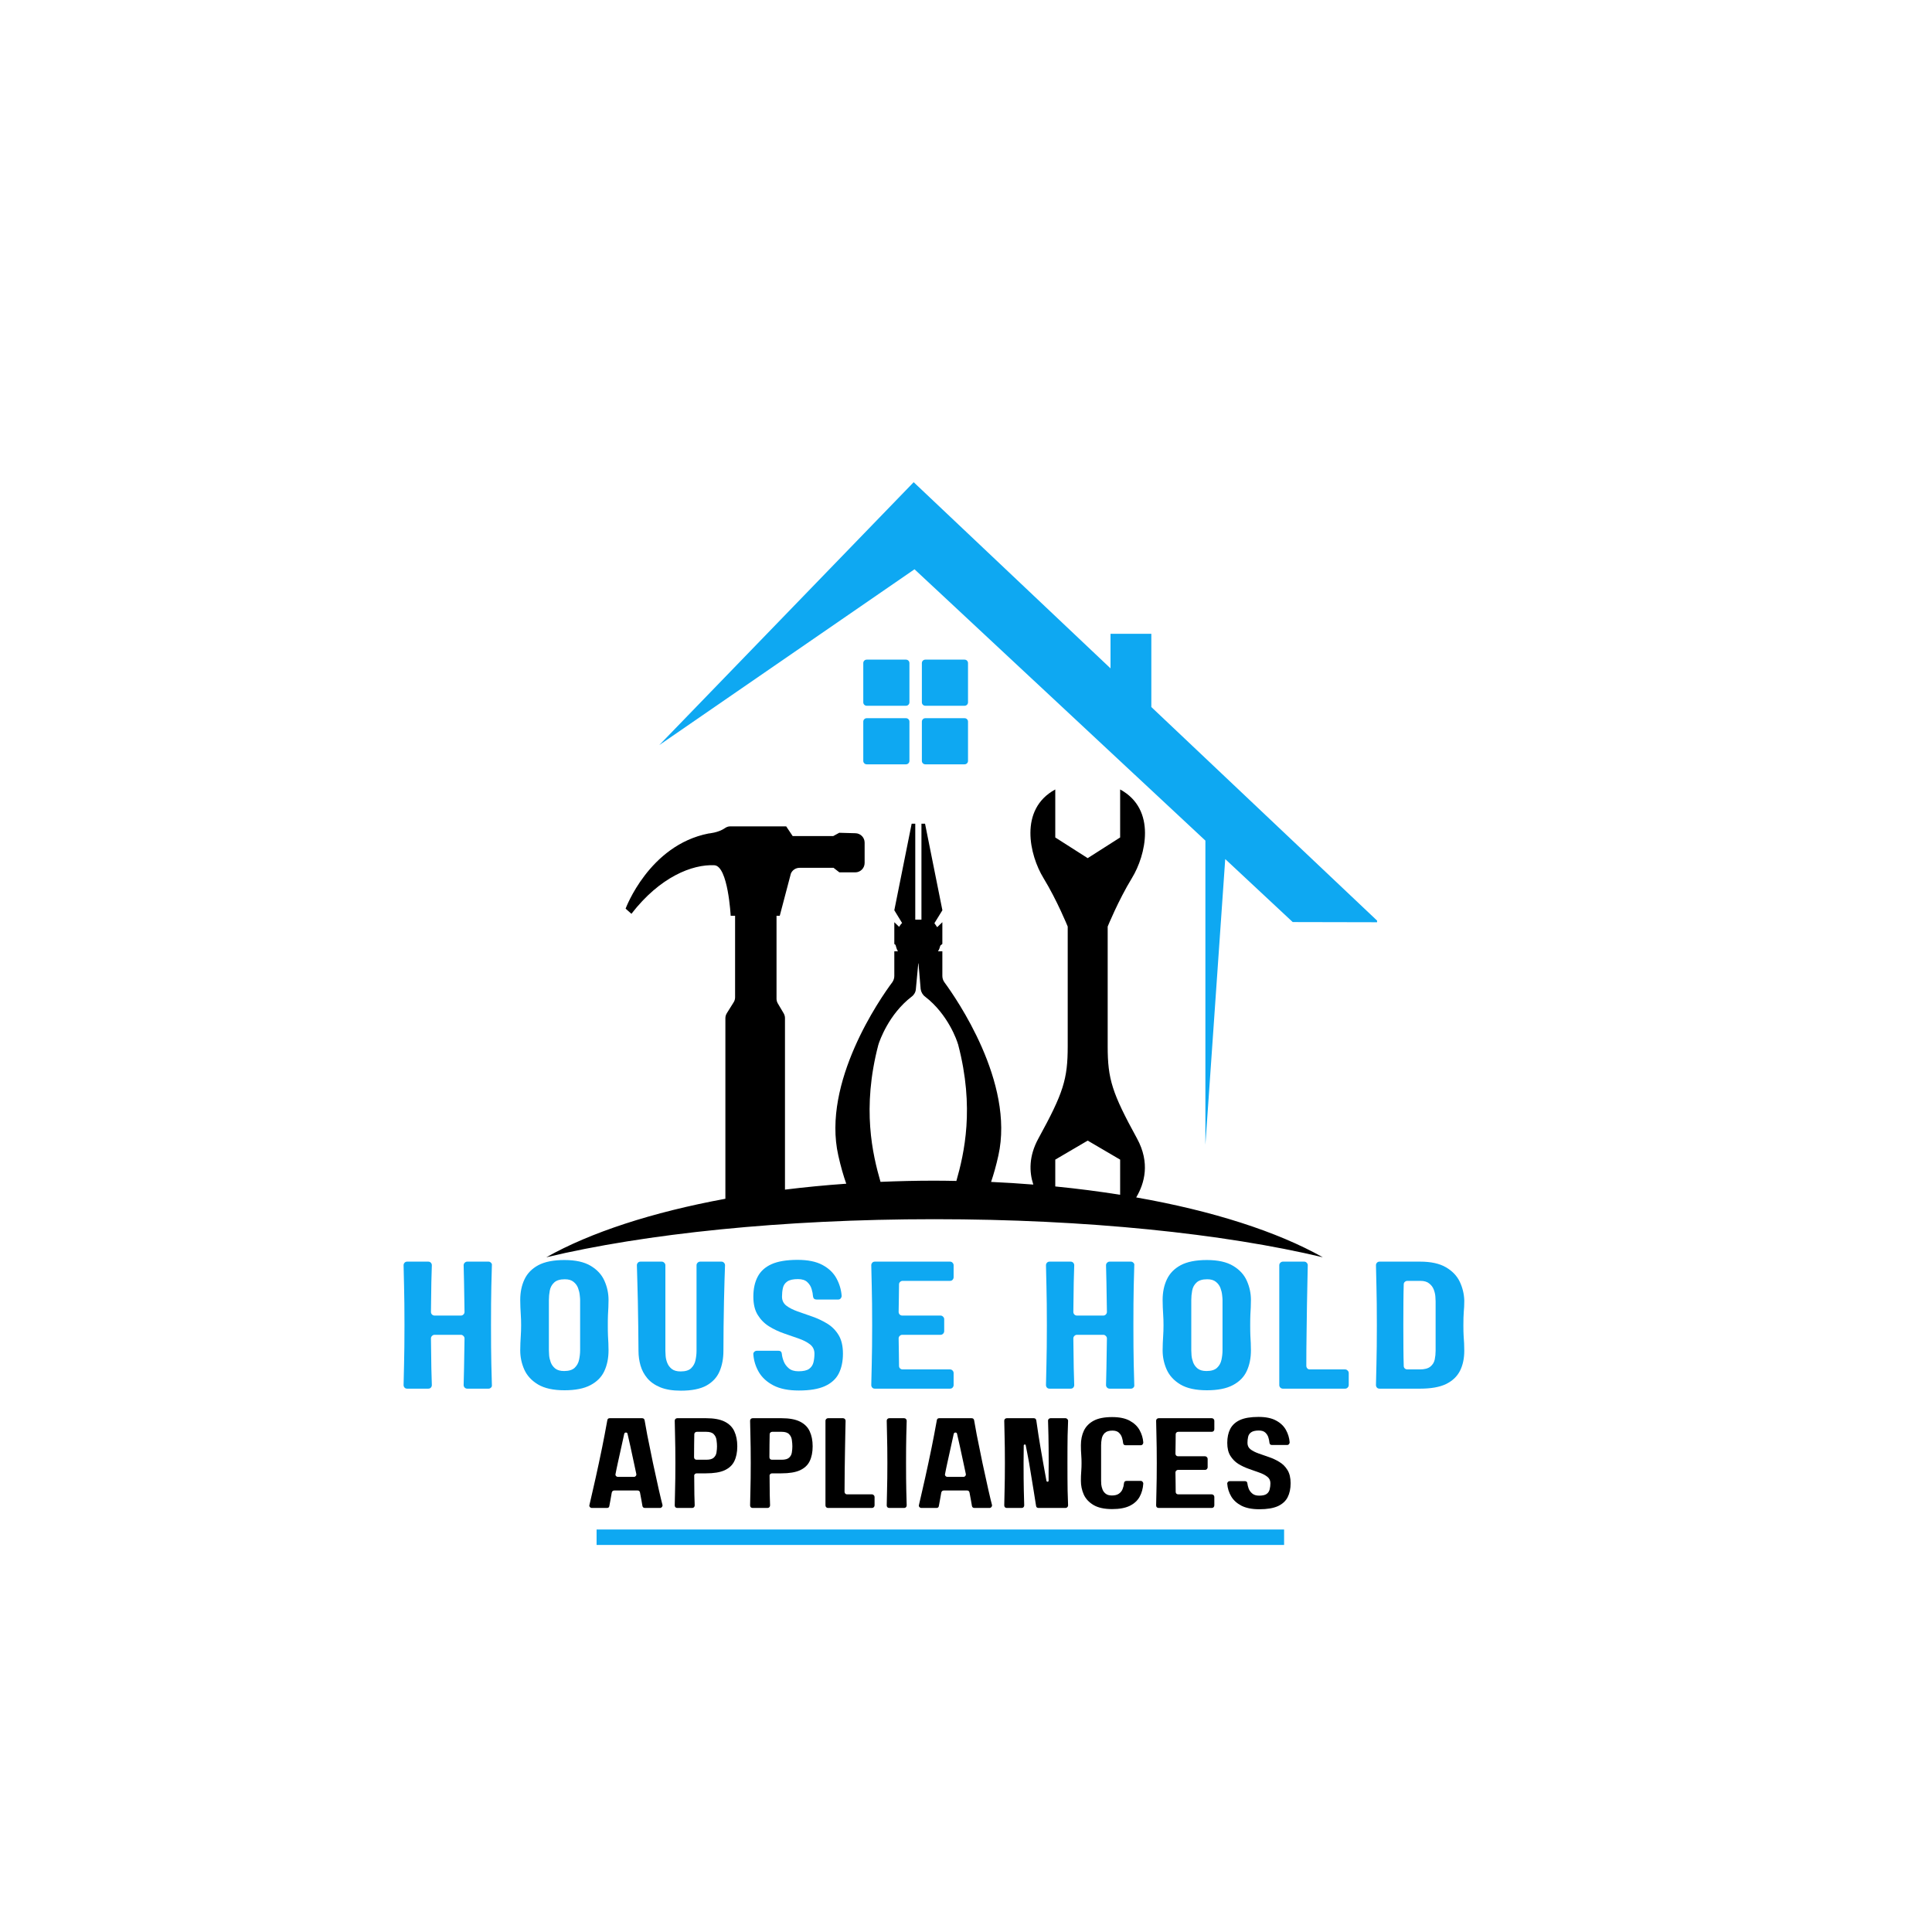
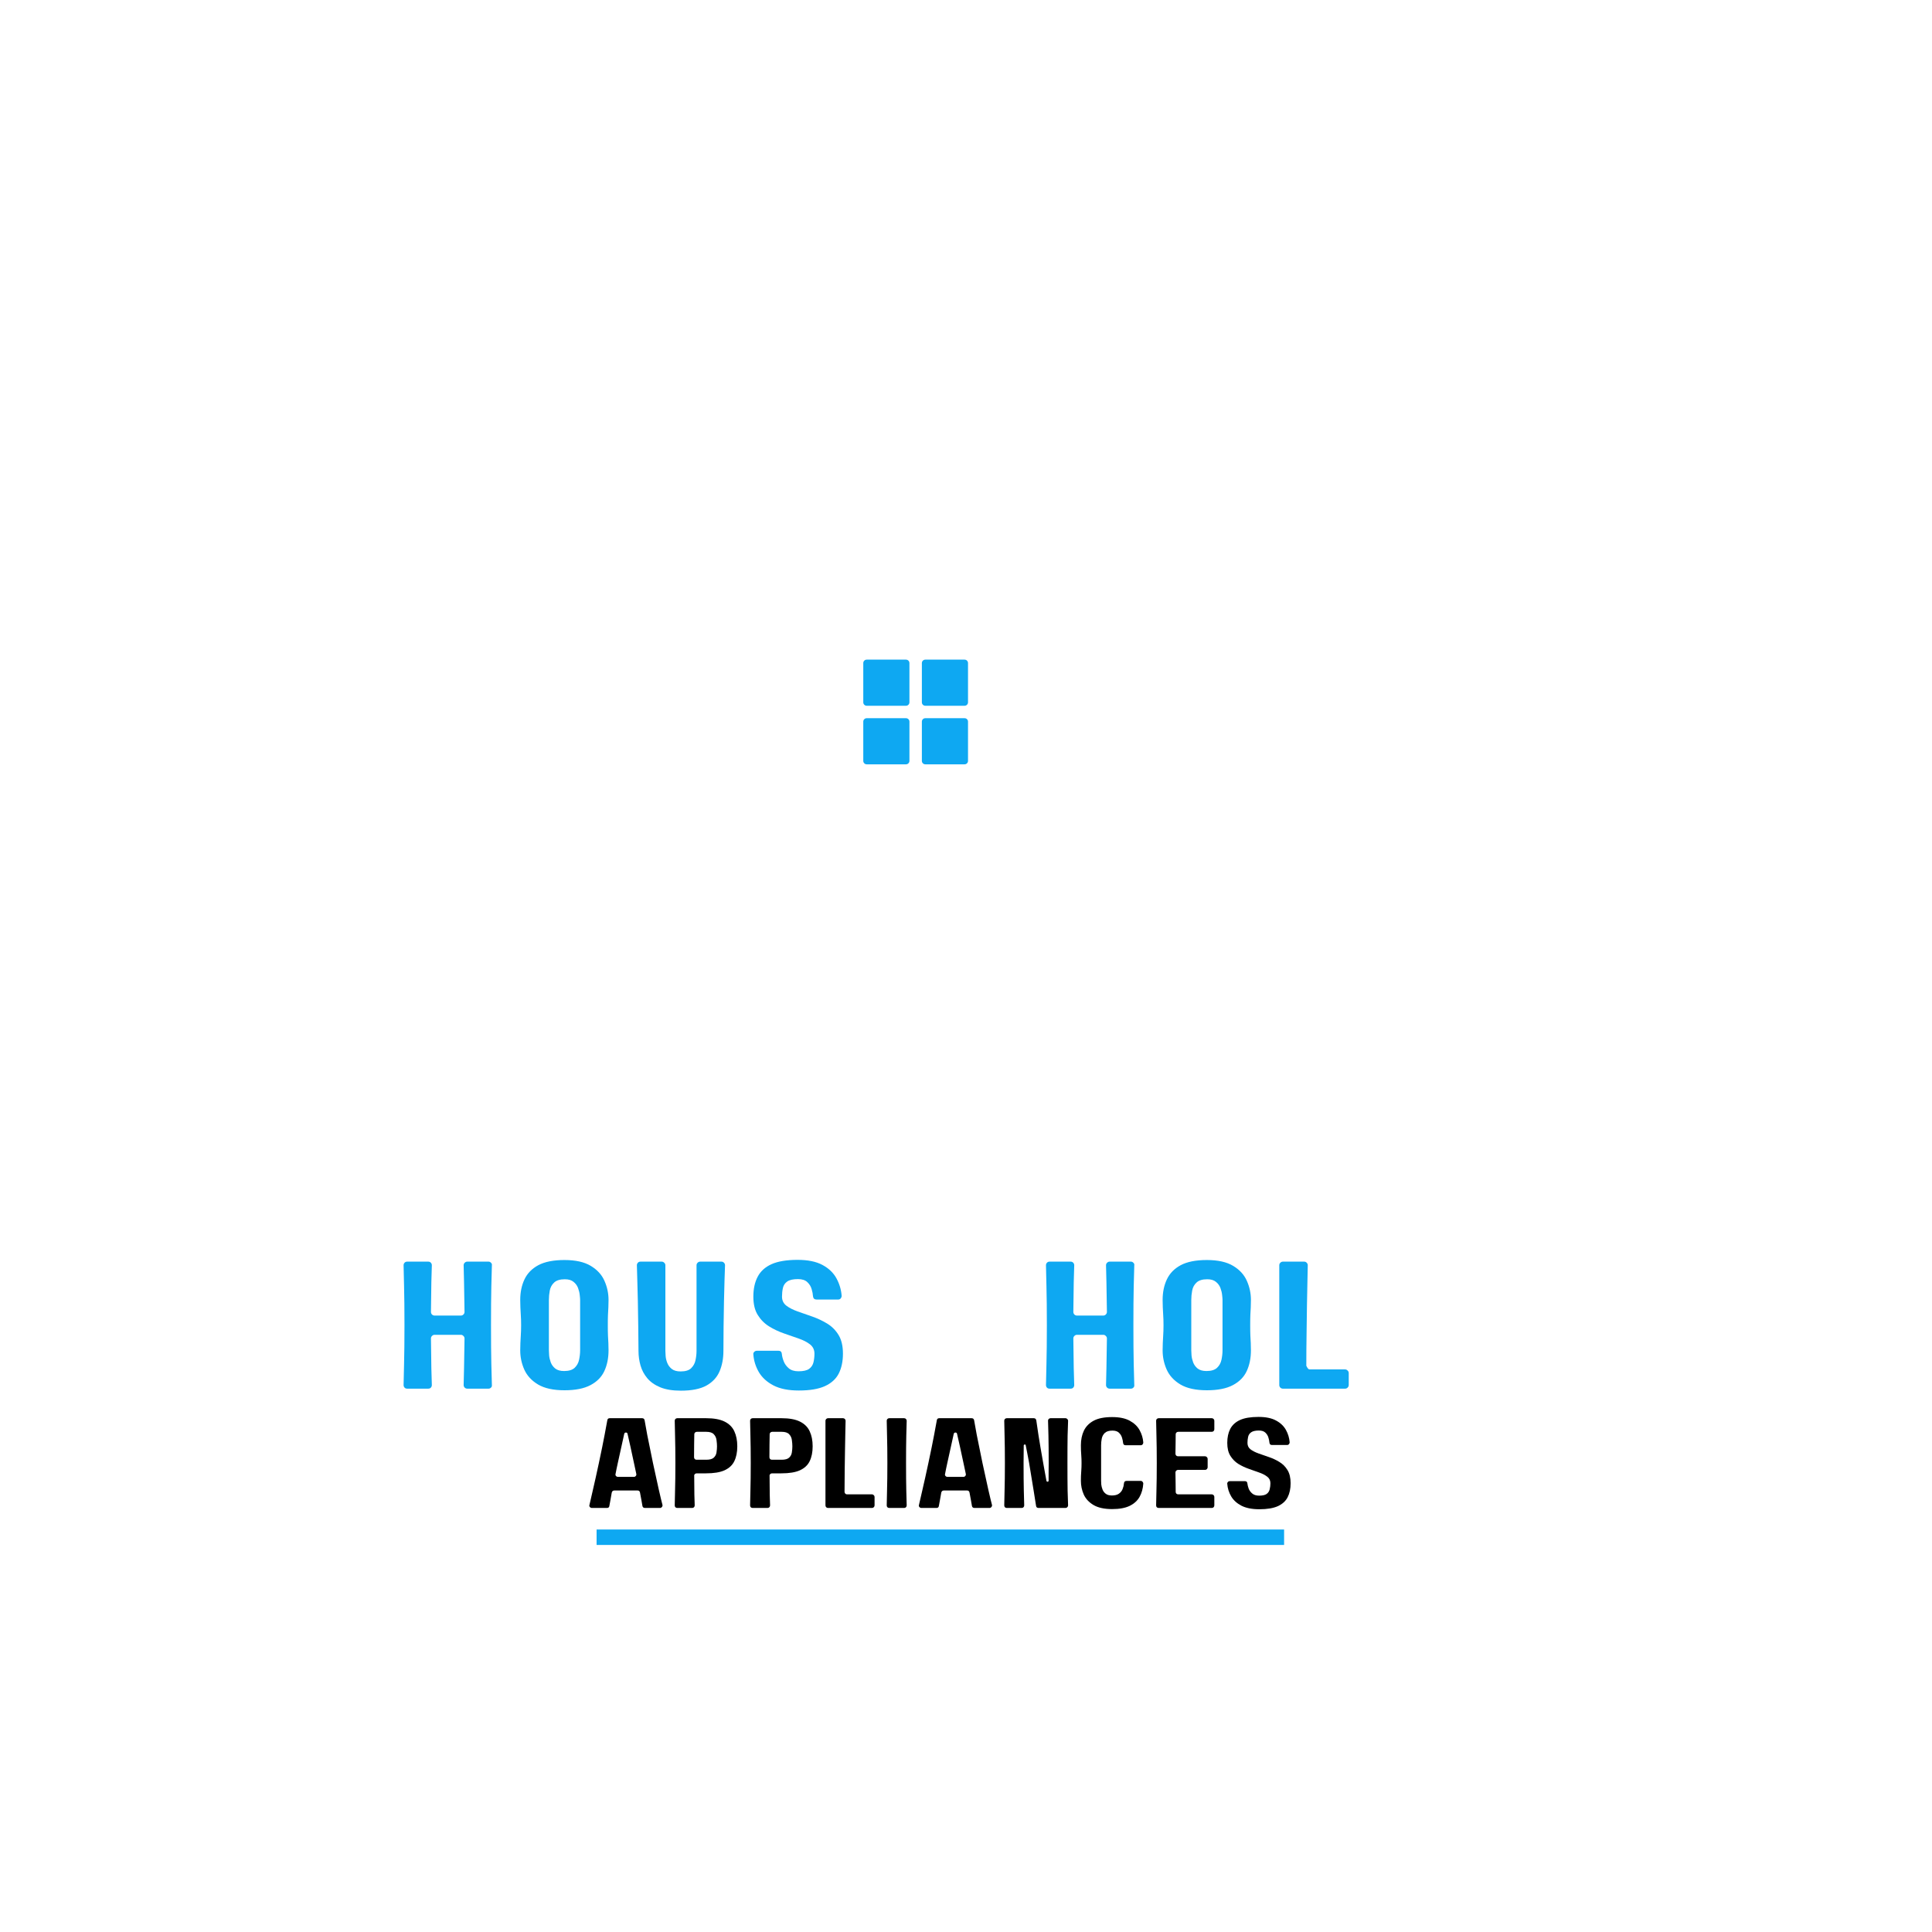
<svg xmlns="http://www.w3.org/2000/svg" width="500" viewBox="0 0 375 375" height="500" preserveAspectRatio="xMidYMid meet">
  <defs>
    <g />
    <clipPath id="06f181f2bb">
-       <path d="M 106.039 153 L 257 153 L 257 244.324 L 106.039 244.324 Z M 106.039 153 " clip-rule="nonzero" />
-     </clipPath>
+       </clipPath>
    <clipPath id="b1924fe8bc">
-       <path d="M 127 93.574 L 267.289 93.574 L 267.289 223 L 127 223 Z M 127 93.574 " clip-rule="nonzero" />
-     </clipPath>
+       </clipPath>
  </defs>
  <g fill="#0ea8f2" fill-opacity="1">
    <g transform="translate(76.57, 269.538)">
      <g>
        <path d="M 18.25 -24.656 C 18.438 -24.656 18.598 -24.582 18.734 -24.438 C 18.879 -24.301 18.938 -24.141 18.906 -23.953 C 18.883 -23.172 18.848 -21.805 18.797 -19.859 C 18.754 -17.91 18.734 -15.398 18.734 -12.328 C 18.734 -9.273 18.754 -6.766 18.797 -4.797 C 18.848 -2.836 18.883 -1.473 18.906 -0.703 C 18.938 -0.516 18.879 -0.348 18.734 -0.203 C 18.598 -0.066 18.438 0 18.25 0 L 14.125 0 C 13.938 0 13.77 -0.066 13.625 -0.203 C 13.488 -0.348 13.422 -0.516 13.422 -0.703 C 13.441 -1.359 13.469 -2.445 13.5 -3.969 C 13.539 -5.5 13.57 -7.426 13.594 -9.75 C 13.594 -9.938 13.52 -10.098 13.375 -10.234 C 13.238 -10.379 13.078 -10.453 12.891 -10.453 L 7.781 -10.453 C 7.594 -10.453 7.426 -10.379 7.281 -10.234 C 7.145 -10.098 7.078 -9.938 7.078 -9.75 C 7.098 -7.426 7.125 -5.5 7.156 -3.969 C 7.195 -2.445 7.227 -1.359 7.25 -0.703 C 7.25 -0.516 7.188 -0.348 7.062 -0.203 C 6.938 -0.066 6.766 0 6.547 0 L 2.469 0 C 2.25 0 2.078 -0.066 1.953 -0.203 C 1.828 -0.348 1.766 -0.516 1.766 -0.703 C 1.785 -1.473 1.816 -2.836 1.859 -4.797 C 1.91 -6.766 1.938 -9.273 1.938 -12.328 C 1.938 -15.398 1.91 -17.91 1.859 -19.859 C 1.816 -21.805 1.785 -23.172 1.766 -23.953 C 1.766 -24.141 1.828 -24.301 1.953 -24.438 C 2.078 -24.582 2.25 -24.656 2.469 -24.656 L 6.547 -24.656 C 6.766 -24.656 6.938 -24.582 7.062 -24.438 C 7.188 -24.301 7.25 -24.141 7.25 -23.953 C 7.227 -23.297 7.195 -22.203 7.156 -20.672 C 7.125 -19.148 7.098 -17.223 7.078 -14.891 C 7.078 -14.703 7.145 -14.535 7.281 -14.391 C 7.426 -14.254 7.594 -14.188 7.781 -14.188 L 12.891 -14.188 C 13.078 -14.188 13.238 -14.254 13.375 -14.391 C 13.52 -14.535 13.594 -14.703 13.594 -14.891 C 13.57 -17.223 13.539 -19.148 13.5 -20.672 C 13.469 -22.203 13.441 -23.297 13.422 -23.953 C 13.422 -24.141 13.488 -24.301 13.625 -24.438 C 13.77 -24.582 13.938 -24.656 14.125 -24.656 Z M 18.25 -24.656 " />
      </g>
    </g>
  </g>
  <g fill="#0ea8f2" fill-opacity="1">
    <g transform="translate(99.211, 269.538)">
      <g>
        <path d="M 18.906 -17.219 C 18.906 -16.727 18.895 -16.258 18.875 -15.812 C 18.852 -15.363 18.828 -14.867 18.797 -14.328 C 18.773 -13.797 18.766 -13.129 18.766 -12.328 C 18.766 -11.523 18.773 -10.852 18.797 -10.312 C 18.828 -9.781 18.852 -9.289 18.875 -8.844 C 18.895 -8.395 18.906 -7.926 18.906 -7.438 C 18.906 -5.926 18.633 -4.586 18.094 -3.422 C 17.562 -2.266 16.664 -1.352 15.406 -0.688 C 14.156 -0.02 12.473 0.312 10.359 0.312 C 8.191 0.312 6.477 -0.062 5.219 -0.812 C 3.969 -1.562 3.078 -2.531 2.547 -3.719 C 2.023 -4.906 1.766 -6.145 1.766 -7.438 C 1.766 -7.926 1.773 -8.395 1.797 -8.844 C 1.816 -9.289 1.844 -9.781 1.875 -10.312 C 1.914 -10.852 1.938 -11.523 1.938 -12.328 C 1.938 -13.129 1.914 -13.797 1.875 -14.328 C 1.844 -14.867 1.816 -15.363 1.797 -15.812 C 1.773 -16.258 1.766 -16.727 1.766 -17.219 C 1.766 -18.719 2.039 -20.051 2.594 -21.219 C 3.145 -22.383 4.039 -23.301 5.281 -23.969 C 6.531 -24.633 8.223 -24.969 10.359 -24.969 C 12.492 -24.969 14.188 -24.594 15.438 -23.844 C 16.695 -23.094 17.586 -22.125 18.109 -20.938 C 18.641 -19.75 18.906 -18.508 18.906 -17.219 Z M 10.281 -3.422 C 11.195 -3.422 11.879 -3.629 12.328 -4.047 C 12.773 -4.473 13.062 -4.992 13.188 -5.609 C 13.32 -6.234 13.391 -6.844 13.391 -7.438 L 13.391 -17.219 C 13.391 -17.426 13.363 -17.75 13.312 -18.188 C 13.27 -18.625 13.16 -19.078 12.984 -19.547 C 12.805 -20.016 12.516 -20.41 12.109 -20.734 C 11.711 -21.066 11.148 -21.234 10.422 -21.234 C 9.484 -21.234 8.789 -21.02 8.344 -20.594 C 7.895 -20.176 7.613 -19.656 7.5 -19.031 C 7.383 -18.414 7.328 -17.812 7.328 -17.219 L 7.328 -7.438 C 7.328 -7.219 7.344 -6.891 7.375 -6.453 C 7.414 -6.023 7.52 -5.578 7.688 -5.109 C 7.863 -4.641 8.156 -4.238 8.562 -3.906 C 8.977 -3.582 9.551 -3.422 10.281 -3.422 Z M 10.281 -3.422 " />
      </g>
    </g>
  </g>
  <g fill="#0ea8f2" fill-opacity="1">
    <g transform="translate(121.853, 269.538)">
      <g>
        <path d="M 18.172 -24.656 C 18.379 -24.656 18.547 -24.582 18.672 -24.438 C 18.805 -24.301 18.875 -24.141 18.875 -23.953 C 18.852 -23.336 18.82 -22.41 18.781 -21.172 C 18.75 -19.941 18.711 -18.539 18.672 -16.969 C 18.641 -15.395 18.613 -13.77 18.594 -12.094 C 18.57 -10.414 18.562 -8.828 18.562 -7.328 C 18.562 -5.848 18.312 -4.523 17.812 -3.359 C 17.32 -2.203 16.477 -1.285 15.281 -0.609 C 14.082 0.055 12.426 0.391 10.312 0.391 C 8.695 0.391 7.359 0.172 6.297 -0.266 C 5.242 -0.703 4.406 -1.289 3.781 -2.031 C 3.164 -2.77 2.727 -3.594 2.469 -4.5 C 2.207 -5.414 2.078 -6.359 2.078 -7.328 C 2.078 -8.828 2.062 -10.414 2.031 -12.094 C 2.008 -13.77 1.984 -15.395 1.953 -16.969 C 1.922 -18.539 1.883 -19.941 1.844 -21.172 C 1.812 -22.41 1.785 -23.336 1.766 -23.953 C 1.766 -24.141 1.828 -24.301 1.953 -24.438 C 2.078 -24.582 2.25 -24.656 2.469 -24.656 L 6.578 -24.656 C 6.773 -24.656 6.941 -24.582 7.078 -24.438 C 7.223 -24.301 7.297 -24.141 7.297 -23.953 L 7.297 -7.328 C 7.297 -7.117 7.312 -6.797 7.344 -6.359 C 7.375 -5.922 7.477 -5.473 7.656 -5.016 C 7.832 -4.555 8.125 -4.16 8.531 -3.828 C 8.945 -3.504 9.52 -3.344 10.25 -3.344 C 11.188 -3.344 11.867 -3.551 12.297 -3.969 C 12.734 -4.395 13.016 -4.91 13.141 -5.516 C 13.273 -6.129 13.344 -6.734 13.344 -7.328 L 13.344 -23.953 C 13.344 -24.141 13.41 -24.301 13.547 -24.438 C 13.691 -24.582 13.859 -24.656 14.047 -24.656 Z M 18.172 -24.656 " />
      </g>
    </g>
  </g>
  <g fill="#0ea8f2" fill-opacity="1">
    <g transform="translate(144.459, 269.538)">
      <g>
        <path d="M 7.328 -17.859 C 7.328 -17.129 7.609 -16.547 8.172 -16.109 C 8.734 -15.68 9.469 -15.305 10.375 -14.984 C 11.281 -14.672 12.234 -14.336 13.234 -13.984 C 14.242 -13.629 15.203 -13.176 16.109 -12.625 C 17.016 -12.07 17.75 -11.332 18.312 -10.406 C 18.875 -9.477 19.156 -8.273 19.156 -6.797 C 19.156 -5.297 18.883 -4.008 18.344 -2.938 C 17.801 -1.875 16.898 -1.055 15.641 -0.484 C 14.391 0.078 12.707 0.359 10.594 0.359 C 8.582 0.359 6.941 0.031 5.672 -0.625 C 4.398 -1.289 3.453 -2.156 2.828 -3.219 C 2.211 -4.289 1.859 -5.426 1.766 -6.625 C 1.734 -6.812 1.785 -6.977 1.922 -7.125 C 2.066 -7.281 2.25 -7.359 2.469 -7.359 L 6.625 -7.359 C 7.039 -7.359 7.266 -7.148 7.297 -6.734 C 7.336 -6.305 7.457 -5.832 7.656 -5.312 C 7.852 -4.801 8.18 -4.348 8.641 -3.953 C 9.098 -3.566 9.727 -3.375 10.531 -3.375 C 11.469 -3.375 12.156 -3.531 12.594 -3.844 C 13.031 -4.164 13.312 -4.594 13.438 -5.125 C 13.562 -5.656 13.625 -6.211 13.625 -6.797 C 13.625 -7.547 13.336 -8.145 12.766 -8.594 C 12.191 -9.039 11.453 -9.422 10.547 -9.734 C 9.641 -10.055 8.68 -10.391 7.672 -10.734 C 6.66 -11.086 5.707 -11.539 4.812 -12.094 C 3.926 -12.645 3.195 -13.379 2.625 -14.297 C 2.051 -15.211 1.766 -16.398 1.766 -17.859 C 1.766 -19.359 2.039 -20.641 2.594 -21.703 C 3.145 -22.773 4.039 -23.594 5.281 -24.156 C 6.531 -24.719 8.223 -25 10.359 -25 C 12.348 -25 13.953 -24.672 15.172 -24.016 C 16.398 -23.359 17.305 -22.492 17.891 -21.422 C 18.473 -20.359 18.812 -19.227 18.906 -18.031 C 18.906 -17.844 18.844 -17.672 18.719 -17.516 C 18.594 -17.367 18.422 -17.297 18.203 -17.297 L 14.047 -17.297 C 13.629 -17.297 13.395 -17.504 13.344 -17.922 C 13.32 -18.348 13.234 -18.816 13.078 -19.328 C 12.93 -19.848 12.648 -20.301 12.234 -20.688 C 11.828 -21.07 11.223 -21.266 10.422 -21.266 C 9.484 -21.266 8.789 -21.109 8.344 -20.797 C 7.895 -20.484 7.613 -20.062 7.5 -19.531 C 7.383 -19 7.328 -18.441 7.328 -17.859 Z M 7.328 -17.859 " />
      </g>
    </g>
  </g>
  <g fill="#0ea8f2" fill-opacity="1">
    <g transform="translate(167.347, 269.538)">
      <g>
-         <path d="M 17.75 -21.625 C 17.75 -21.438 17.68 -21.27 17.547 -21.125 C 17.422 -20.988 17.254 -20.922 17.047 -20.922 L 7.859 -20.922 C 7.672 -20.922 7.504 -20.852 7.359 -20.719 C 7.223 -20.594 7.156 -20.438 7.156 -20.25 C 7.156 -19.52 7.145 -18.707 7.125 -17.812 C 7.113 -16.926 7.098 -15.953 7.078 -14.891 C 7.078 -14.703 7.145 -14.535 7.281 -14.391 C 7.426 -14.254 7.594 -14.188 7.781 -14.188 L 15.219 -14.188 C 15.406 -14.188 15.566 -14.113 15.703 -13.969 C 15.848 -13.832 15.922 -13.672 15.922 -13.484 L 15.922 -11.172 C 15.922 -10.973 15.848 -10.801 15.703 -10.656 C 15.566 -10.52 15.406 -10.453 15.219 -10.453 L 7.781 -10.453 C 7.594 -10.453 7.426 -10.379 7.281 -10.234 C 7.145 -10.098 7.078 -9.938 7.078 -9.75 C 7.098 -8.695 7.113 -7.723 7.125 -6.828 C 7.145 -5.941 7.156 -5.133 7.156 -4.406 C 7.156 -4.219 7.223 -4.055 7.359 -3.922 C 7.504 -3.797 7.672 -3.734 7.859 -3.734 L 17.047 -3.734 C 17.254 -3.734 17.422 -3.66 17.547 -3.516 C 17.68 -3.379 17.75 -3.219 17.75 -3.031 L 17.75 -0.703 C 17.75 -0.516 17.68 -0.348 17.547 -0.203 C 17.422 -0.066 17.254 0 17.047 0 L 2.469 0 C 2.25 0 2.078 -0.066 1.953 -0.203 C 1.828 -0.348 1.766 -0.516 1.766 -0.703 C 1.785 -1.473 1.816 -2.836 1.859 -4.797 C 1.91 -6.766 1.938 -9.273 1.938 -12.328 C 1.938 -15.398 1.91 -17.91 1.859 -19.859 C 1.816 -21.805 1.785 -23.172 1.766 -23.953 C 1.766 -24.141 1.828 -24.301 1.953 -24.438 C 2.078 -24.582 2.25 -24.656 2.469 -24.656 L 17.047 -24.656 C 17.254 -24.656 17.422 -24.582 17.547 -24.438 C 17.68 -24.301 17.75 -24.141 17.75 -23.953 Z M 17.75 -21.625 " />
-       </g>
+         </g>
    </g>
  </g>
  <g fill="#0ea8f2" fill-opacity="1">
    <g transform="translate(188.827, 269.538)">
      <g />
    </g>
  </g>
  <g fill="#0ea8f2" fill-opacity="1">
    <g transform="translate(201.257, 269.538)">
      <g>
        <path d="M 18.25 -24.656 C 18.438 -24.656 18.598 -24.582 18.734 -24.438 C 18.879 -24.301 18.938 -24.141 18.906 -23.953 C 18.883 -23.172 18.848 -21.805 18.797 -19.859 C 18.754 -17.91 18.734 -15.398 18.734 -12.328 C 18.734 -9.273 18.754 -6.766 18.797 -4.797 C 18.848 -2.836 18.883 -1.473 18.906 -0.703 C 18.938 -0.516 18.879 -0.348 18.734 -0.203 C 18.598 -0.066 18.438 0 18.25 0 L 14.125 0 C 13.938 0 13.77 -0.066 13.625 -0.203 C 13.488 -0.348 13.422 -0.516 13.422 -0.703 C 13.441 -1.359 13.469 -2.445 13.5 -3.969 C 13.539 -5.5 13.57 -7.426 13.594 -9.75 C 13.594 -9.938 13.52 -10.098 13.375 -10.234 C 13.238 -10.379 13.078 -10.453 12.891 -10.453 L 7.781 -10.453 C 7.594 -10.453 7.426 -10.379 7.281 -10.234 C 7.145 -10.098 7.078 -9.938 7.078 -9.75 C 7.098 -7.426 7.125 -5.5 7.156 -3.969 C 7.195 -2.445 7.227 -1.359 7.25 -0.703 C 7.25 -0.516 7.188 -0.348 7.062 -0.203 C 6.938 -0.066 6.766 0 6.547 0 L 2.469 0 C 2.25 0 2.078 -0.066 1.953 -0.203 C 1.828 -0.348 1.766 -0.516 1.766 -0.703 C 1.785 -1.473 1.816 -2.836 1.859 -4.797 C 1.91 -6.766 1.938 -9.273 1.938 -12.328 C 1.938 -15.398 1.91 -17.91 1.859 -19.859 C 1.816 -21.805 1.785 -23.172 1.766 -23.953 C 1.766 -24.141 1.828 -24.301 1.953 -24.438 C 2.078 -24.582 2.25 -24.656 2.469 -24.656 L 6.547 -24.656 C 6.766 -24.656 6.938 -24.582 7.062 -24.438 C 7.188 -24.301 7.25 -24.141 7.25 -23.953 C 7.227 -23.297 7.195 -22.203 7.156 -20.672 C 7.125 -19.148 7.098 -17.223 7.078 -14.891 C 7.078 -14.703 7.145 -14.535 7.281 -14.391 C 7.426 -14.254 7.594 -14.188 7.781 -14.188 L 12.891 -14.188 C 13.078 -14.188 13.238 -14.254 13.375 -14.391 C 13.52 -14.535 13.594 -14.703 13.594 -14.891 C 13.57 -17.223 13.539 -19.148 13.5 -20.672 C 13.469 -22.203 13.441 -23.297 13.422 -23.953 C 13.422 -24.141 13.488 -24.301 13.625 -24.438 C 13.77 -24.582 13.938 -24.656 14.125 -24.656 Z M 18.25 -24.656 " />
      </g>
    </g>
  </g>
  <g fill="#0ea8f2" fill-opacity="1">
    <g transform="translate(223.899, 269.538)">
      <g>
        <path d="M 18.906 -17.219 C 18.906 -16.727 18.895 -16.258 18.875 -15.812 C 18.852 -15.363 18.828 -14.867 18.797 -14.328 C 18.773 -13.797 18.766 -13.129 18.766 -12.328 C 18.766 -11.523 18.773 -10.852 18.797 -10.312 C 18.828 -9.781 18.852 -9.289 18.875 -8.844 C 18.895 -8.395 18.906 -7.926 18.906 -7.438 C 18.906 -5.926 18.633 -4.586 18.094 -3.422 C 17.562 -2.266 16.664 -1.352 15.406 -0.688 C 14.156 -0.02 12.473 0.312 10.359 0.312 C 8.191 0.312 6.477 -0.062 5.219 -0.812 C 3.969 -1.562 3.078 -2.531 2.547 -3.719 C 2.023 -4.906 1.766 -6.145 1.766 -7.438 C 1.766 -7.926 1.773 -8.395 1.797 -8.844 C 1.816 -9.289 1.844 -9.781 1.875 -10.312 C 1.914 -10.852 1.938 -11.523 1.938 -12.328 C 1.938 -13.129 1.914 -13.797 1.875 -14.328 C 1.844 -14.867 1.816 -15.363 1.797 -15.812 C 1.773 -16.258 1.766 -16.727 1.766 -17.219 C 1.766 -18.719 2.039 -20.051 2.594 -21.219 C 3.145 -22.383 4.039 -23.301 5.281 -23.969 C 6.531 -24.633 8.223 -24.969 10.359 -24.969 C 12.492 -24.969 14.188 -24.594 15.438 -23.844 C 16.695 -23.094 17.586 -22.125 18.109 -20.938 C 18.641 -19.75 18.906 -18.508 18.906 -17.219 Z M 10.281 -3.422 C 11.195 -3.422 11.879 -3.629 12.328 -4.047 C 12.773 -4.473 13.062 -4.992 13.188 -5.609 C 13.32 -6.234 13.391 -6.844 13.391 -7.438 L 13.391 -17.219 C 13.391 -17.426 13.363 -17.75 13.312 -18.188 C 13.27 -18.625 13.16 -19.078 12.984 -19.547 C 12.805 -20.016 12.516 -20.41 12.109 -20.734 C 11.711 -21.066 11.148 -21.234 10.422 -21.234 C 9.484 -21.234 8.789 -21.02 8.344 -20.594 C 7.895 -20.176 7.613 -19.656 7.5 -19.031 C 7.383 -18.414 7.328 -17.812 7.328 -17.219 L 7.328 -7.438 C 7.328 -7.219 7.344 -6.891 7.375 -6.453 C 7.414 -6.023 7.52 -5.578 7.688 -5.109 C 7.863 -4.641 8.156 -4.238 8.562 -3.906 C 8.977 -3.582 9.551 -3.422 10.281 -3.422 Z M 10.281 -3.422 " />
      </g>
    </g>
  </g>
  <g fill="#0ea8f2" fill-opacity="1">
    <g transform="translate(246.54, 269.538)">
      <g>
-         <path d="M 7.016 -4.438 C 7.016 -4.25 7.078 -4.082 7.203 -3.938 C 7.328 -3.801 7.484 -3.734 7.672 -3.734 L 14.547 -3.734 C 14.734 -3.734 14.895 -3.66 15.031 -3.516 C 15.176 -3.379 15.25 -3.219 15.25 -3.031 L 15.25 -0.703 C 15.25 -0.516 15.176 -0.348 15.031 -0.203 C 14.895 -0.066 14.734 0 14.547 0 L 2.469 0 C 2.281 0 2.113 -0.066 1.969 -0.203 C 1.832 -0.348 1.766 -0.516 1.766 -0.703 L 1.766 -23.953 C 1.766 -24.141 1.832 -24.301 1.969 -24.438 C 2.113 -24.582 2.281 -24.656 2.469 -24.656 L 6.578 -24.656 C 6.797 -24.656 6.969 -24.582 7.094 -24.438 C 7.227 -24.301 7.297 -24.141 7.297 -23.953 C 7.297 -23.316 7.273 -22.32 7.234 -20.969 C 7.203 -19.625 7.172 -18.047 7.141 -16.234 C 7.117 -14.43 7.094 -12.516 7.062 -10.484 C 7.031 -8.453 7.016 -6.438 7.016 -4.438 Z M 7.016 -4.438 " />
+         <path d="M 7.016 -4.438 C 7.328 -3.801 7.484 -3.734 7.672 -3.734 L 14.547 -3.734 C 14.734 -3.734 14.895 -3.66 15.031 -3.516 C 15.176 -3.379 15.25 -3.219 15.25 -3.031 L 15.25 -0.703 C 15.25 -0.516 15.176 -0.348 15.031 -0.203 C 14.895 -0.066 14.734 0 14.547 0 L 2.469 0 C 2.281 0 2.113 -0.066 1.969 -0.203 C 1.832 -0.348 1.766 -0.516 1.766 -0.703 L 1.766 -23.953 C 1.766 -24.141 1.832 -24.301 1.969 -24.438 C 2.113 -24.582 2.281 -24.656 2.469 -24.656 L 6.578 -24.656 C 6.797 -24.656 6.969 -24.582 7.094 -24.438 C 7.227 -24.301 7.297 -24.141 7.297 -23.953 C 7.297 -23.316 7.273 -22.32 7.234 -20.969 C 7.203 -19.625 7.172 -18.047 7.141 -16.234 C 7.117 -14.43 7.094 -12.516 7.062 -10.484 C 7.031 -8.453 7.016 -6.438 7.016 -4.438 Z M 7.016 -4.438 " />
      </g>
    </g>
  </g>
  <g fill="#0ea8f2" fill-opacity="1">
    <g transform="translate(265.308, 269.538)">
      <g>
-         <path d="M 18.906 -16.938 C 18.906 -16.238 18.875 -15.57 18.812 -14.938 C 18.758 -14.301 18.734 -13.406 18.734 -12.25 C 18.734 -11.457 18.75 -10.789 18.781 -10.25 C 18.82 -9.707 18.852 -9.211 18.875 -8.766 C 18.895 -8.316 18.906 -7.848 18.906 -7.359 C 18.906 -5.859 18.629 -4.562 18.078 -3.469 C 17.523 -2.375 16.629 -1.52 15.391 -0.906 C 14.148 -0.301 12.457 0 10.312 0 L 2.469 0 C 2.25 0 2.078 -0.066 1.953 -0.203 C 1.828 -0.348 1.766 -0.516 1.766 -0.703 C 1.785 -1.473 1.816 -2.836 1.859 -4.797 C 1.91 -6.766 1.938 -9.273 1.938 -12.328 C 1.938 -15.398 1.91 -17.91 1.859 -19.859 C 1.816 -21.805 1.785 -23.172 1.766 -23.953 C 1.766 -24.141 1.828 -24.301 1.953 -24.438 C 2.078 -24.582 2.25 -24.656 2.469 -24.656 L 10.312 -24.656 C 12.426 -24.656 14.102 -24.289 15.344 -23.562 C 16.594 -22.832 17.488 -21.895 18.031 -20.75 C 18.57 -19.613 18.863 -18.414 18.906 -17.156 C 18.906 -17.102 18.906 -17.039 18.906 -16.969 C 18.906 -16.945 18.906 -16.938 18.906 -16.938 Z M 10.25 -3.734 C 11.188 -3.734 11.879 -3.914 12.328 -4.281 C 12.773 -4.645 13.055 -5.102 13.172 -5.656 C 13.285 -6.207 13.344 -6.773 13.344 -7.359 L 13.344 -16.938 C 13.344 -17.125 13.328 -17.438 13.297 -17.875 C 13.266 -18.312 13.16 -18.766 12.984 -19.234 C 12.805 -19.703 12.508 -20.098 12.094 -20.422 C 11.688 -20.754 11.117 -20.922 10.391 -20.922 L 7.859 -20.922 C 7.672 -20.922 7.504 -20.852 7.359 -20.719 C 7.223 -20.594 7.156 -20.438 7.156 -20.25 C 7.125 -19.238 7.102 -18.078 7.094 -16.766 C 7.082 -15.453 7.078 -13.973 7.078 -12.328 C 7.078 -10.703 7.082 -9.227 7.094 -7.906 C 7.102 -6.582 7.125 -5.414 7.156 -4.406 C 7.156 -4.219 7.223 -4.055 7.359 -3.922 C 7.504 -3.797 7.672 -3.734 7.859 -3.734 Z M 10.25 -3.734 " />
-       </g>
+         </g>
    </g>
  </g>
  <g fill="#0ea8f2" fill-opacity="1">
    <g transform="translate(287.915, 269.538)">
      <g />
    </g>
  </g>
  <path fill="#0ea8f2" d="M 176.52 128.699 C 176.52 128.332 176.219 128.035 175.852 128.035 L 168.227 128.035 C 167.859 128.035 167.562 128.332 167.562 128.699 L 167.562 136.324 C 167.562 136.691 167.859 136.988 168.227 136.988 L 175.852 136.988 C 176.219 136.988 176.52 136.691 176.52 136.324 Z M 176.52 128.699 " fill-opacity="1" fill-rule="nonzero" />
  <path fill="#0ea8f2" d="M 187.891 128.699 C 187.891 128.332 187.594 128.035 187.227 128.035 L 179.602 128.035 C 179.234 128.035 178.934 128.332 178.934 128.699 L 178.934 136.324 C 178.934 136.691 179.234 136.988 179.602 136.988 L 187.227 136.988 C 187.594 136.988 187.891 136.691 187.891 136.324 Z M 187.891 128.699 " fill-opacity="1" fill-rule="nonzero" />
  <path fill="#0ea8f2" d="M 175.852 139.402 L 168.227 139.402 C 167.859 139.402 167.562 139.699 167.562 140.066 L 167.562 147.691 C 167.562 148.059 167.859 148.355 168.227 148.355 L 175.852 148.355 C 176.219 148.355 176.52 148.059 176.52 147.691 L 176.52 140.066 C 176.52 139.699 176.219 139.402 175.852 139.402 Z M 175.852 139.402 " fill-opacity="1" fill-rule="nonzero" />
  <path fill="#0ea8f2" d="M 187.227 139.402 L 179.602 139.402 C 179.234 139.402 178.934 139.699 178.934 140.066 L 178.934 147.691 C 178.934 148.059 179.234 148.355 179.602 148.355 L 187.227 148.355 C 187.594 148.355 187.891 148.059 187.891 147.691 L 187.891 140.066 C 187.891 139.699 187.594 139.402 187.227 139.402 Z M 187.227 139.402 " fill-opacity="1" fill-rule="nonzero" />
  <g clip-path="url(#06f181f2bb)">
    <path fill="#000000" d="M 220.688 220.969 C 215.855 212.137 215 209.477 215 203.07 C 215 196.664 215 179.844 215 179.844 C 215 179.844 217.059 174.77 219.719 170.41 C 222.379 166.055 224.555 157.105 217.418 153.234 L 217.418 162.551 L 211.121 166.566 L 204.828 162.551 L 204.828 153.234 C 197.691 157.105 199.867 166.055 202.527 170.41 C 205.188 174.77 207.242 179.844 207.242 179.844 C 207.242 179.844 207.242 196.656 207.242 203.07 C 207.242 209.484 206.398 212.145 201.559 220.969 C 199.668 224.418 199.762 227.473 200.566 229.926 C 197.871 229.711 195.145 229.535 192.367 229.41 C 192.859 227.969 193.344 226.281 193.785 224.285 C 196.957 210.078 185.578 193.746 183.301 190.648 C 183.027 190.262 182.91 189.84 182.91 189.41 L 182.91 184.652 L 182.059 184.652 C 182.293 184.305 182.406 183.953 182.523 183.531 L 182.91 183.219 L 182.91 179 L 181.906 179.969 C 181.711 179.699 181.559 179.43 181.367 179.195 L 182.918 176.68 L 179.551 159.883 L 178.852 159.883 L 178.852 178.5 L 177.652 178.5 L 177.652 159.883 L 176.953 159.883 L 173.586 176.68 L 175.098 179.16 C 174.863 179.352 174.711 179.625 174.516 179.895 L 173.586 179 L 173.586 183.219 L 173.824 183.41 C 173.941 183.875 174.059 184.266 174.289 184.652 L 173.586 184.652 L 173.586 189.41 C 173.586 189.832 173.469 190.262 173.199 190.648 C 170.879 193.746 159.5 210.078 162.715 224.285 C 163.199 226.453 163.719 228.242 164.258 229.758 C 160.184 230.043 156.223 230.43 152.363 230.906 L 152.363 197.613 C 152.363 197.285 152.273 196.969 152.109 196.684 L 150.98 194.777 C 150.812 194.496 150.723 194.176 150.723 193.852 L 150.723 177.746 L 151.352 177.746 L 153.508 169.559 C 153.793 168.879 154.457 168.445 155.191 168.445 L 161.793 168.445 L 162.922 169.324 L 166.004 169.324 C 167.008 169.324 167.824 168.508 167.824 167.5 L 167.824 163.555 C 167.824 162.57 167.043 161.758 166.051 161.73 L 162.898 161.641 L 161.723 162.285 L 153.859 162.285 L 152.602 160.402 L 141.676 160.402 C 141.309 160.402 140.969 160.555 140.672 160.762 C 139.41 161.637 137.527 161.781 137.527 161.781 C 125.961 164.047 121.43 176.367 121.43 176.367 L 122.559 177.371 C 128.094 170.203 134.391 167.73 138.656 167.945 C 141.324 168.078 141.824 177.754 141.824 177.754 L 142.68 177.754 L 142.68 193.574 C 142.68 193.914 142.586 194.254 142.406 194.535 L 141.074 196.668 C 140.895 196.961 140.797 197.293 140.797 197.633 L 140.797 232.68 C 126.598 235.293 114.582 239.219 106.039 244.035 C 125.156 239.469 151.867 236.645 181.359 236.645 C 210.895 236.645 237.637 239.469 256.754 244.035 C 247.922 239.059 235.379 235.023 220.535 232.418 C 222.145 229.715 223.285 225.719 220.688 220.969 Z M 185.633 229.219 C 184.215 229.195 182.793 229.168 181.359 229.168 C 177.82 229.168 174.344 229.254 170.906 229.398 C 169.383 224.098 167.234 215.172 170.492 202.773 C 170.531 202.73 170.531 202.695 170.531 202.652 C 170.727 202.07 172.465 196.883 176.961 193.441 C 177.426 193.094 177.738 192.547 177.77 191.973 L 178.234 187.02 C 178.234 187.02 178.234 186.98 178.277 186.98 L 178.699 191.973 C 178.777 192.555 179.086 193.094 179.551 193.441 C 184.039 196.883 185.785 202.07 185.938 202.652 C 185.98 202.695 185.98 202.73 185.98 202.773 C 189.199 215.031 187.148 223.898 185.633 229.219 Z M 217.418 231.906 C 213.367 231.262 209.168 230.715 204.828 230.289 L 204.828 225.082 L 211.121 221.391 L 217.418 225.082 Z M 217.418 231.906 " fill-opacity="1" fill-rule="nonzero" />
  </g>
  <g clip-path="url(#b1924fe8bc)">
    <path fill="#0ea8f2" d="M 233.965 163.16 L 233.965 222.199 L 237.816 166.746 L 250.914 178.973 L 267.629 179.008 L 223.473 137.234 L 223.473 123.02 L 215.551 123.02 L 215.551 129.73 L 177.344 93.594 L 127.957 144.625 L 177.508 110.496 Z M 233.965 163.16 " fill-opacity="1" fill-rule="nonzero" />
  </g>
  <g fill="#000000" fill-opacity="1">
    <g transform="translate(113.273, 292.694)">
      <g>
        <path d="M 11.922 0 C 11.641 0 11.473 -0.129 11.422 -0.391 C 11.391 -0.629 11.332 -0.961 11.25 -1.391 C 11.164 -1.828 11.066 -2.359 10.953 -2.984 C 10.898 -3.254 10.742 -3.391 10.484 -3.391 L 5.969 -3.391 C 5.707 -3.391 5.539 -3.254 5.469 -2.984 C 5.352 -2.359 5.258 -1.828 5.188 -1.391 C 5.113 -0.961 5.051 -0.629 5 -0.391 C 4.969 -0.129 4.812 0 4.531 0 L 1.625 0 C 1.457 0 1.32 -0.062 1.219 -0.188 C 1.113 -0.312 1.086 -0.445 1.141 -0.594 C 1.273 -1.176 1.5 -2.148 1.812 -3.516 C 2.133 -4.891 2.52 -6.625 2.969 -8.719 C 3.445 -10.957 3.816 -12.773 4.078 -14.172 C 4.348 -15.578 4.523 -16.531 4.609 -17.031 C 4.648 -17.289 4.805 -17.422 5.078 -17.422 L 11.344 -17.422 C 11.625 -17.422 11.789 -17.289 11.844 -17.031 C 11.926 -16.531 12.098 -15.578 12.359 -14.172 C 12.629 -12.773 13 -10.957 13.469 -8.719 C 13.914 -6.625 14.297 -4.891 14.609 -3.516 C 14.922 -2.148 15.156 -1.176 15.312 -0.594 C 15.344 -0.445 15.305 -0.312 15.203 -0.188 C 15.109 -0.062 14.984 0 14.828 0 Z M 6.703 -6.031 L 9.75 -6.031 C 9.906 -6.031 10.031 -6.086 10.125 -6.203 C 10.227 -6.316 10.266 -6.445 10.234 -6.594 C 10.16 -6.926 10.086 -7.27 10.016 -7.625 C 9.941 -7.988 9.863 -8.352 9.781 -8.719 C 9.531 -9.895 9.301 -10.957 9.094 -11.906 C 8.883 -12.863 8.695 -13.691 8.531 -14.391 C 8.5 -14.555 8.395 -14.641 8.219 -14.641 C 8.051 -14.641 7.941 -14.555 7.891 -14.391 C 7.742 -13.691 7.562 -12.863 7.344 -11.906 C 7.125 -10.957 6.891 -9.895 6.641 -8.719 C 6.555 -8.352 6.477 -7.988 6.406 -7.625 C 6.332 -7.27 6.266 -6.926 6.203 -6.594 C 6.16 -6.445 6.191 -6.316 6.297 -6.203 C 6.398 -6.086 6.535 -6.031 6.703 -6.031 Z M 6.703 -6.031 " />
      </g>
    </g>
  </g>
  <g fill="#000000" fill-opacity="1">
    <g transform="translate(129.716, 292.694)">
      <g>
        <path d="M 7.312 -17.422 C 8.844 -17.422 10.047 -17.203 10.922 -16.766 C 11.805 -16.328 12.438 -15.703 12.812 -14.891 C 13.195 -14.078 13.391 -13.102 13.391 -11.969 C 13.391 -10.82 13.195 -9.859 12.812 -9.078 C 12.438 -8.305 11.805 -7.719 10.922 -7.312 C 10.047 -6.914 8.844 -6.719 7.312 -6.719 L 5.5 -6.719 C 5.363 -6.719 5.242 -6.664 5.141 -6.562 C 5.047 -6.469 5.008 -6.352 5.031 -6.219 C 5.031 -4.758 5.039 -3.547 5.062 -2.578 C 5.094 -1.617 5.113 -0.926 5.125 -0.5 C 5.125 -0.363 5.078 -0.242 4.984 -0.141 C 4.898 -0.047 4.781 0 4.625 0 L 1.75 0 C 1.594 0 1.469 -0.047 1.375 -0.141 C 1.289 -0.242 1.25 -0.363 1.25 -0.5 C 1.258 -1.039 1.281 -2.004 1.312 -3.391 C 1.352 -4.773 1.375 -6.551 1.375 -8.719 C 1.375 -10.883 1.352 -12.656 1.312 -14.031 C 1.281 -15.414 1.258 -16.379 1.25 -16.922 C 1.25 -17.055 1.289 -17.172 1.375 -17.266 C 1.469 -17.367 1.594 -17.422 1.75 -17.422 Z M 7.375 -9.359 C 8.051 -9.359 8.535 -9.492 8.828 -9.766 C 9.129 -10.047 9.305 -10.391 9.359 -10.797 C 9.422 -11.203 9.453 -11.594 9.453 -11.969 C 9.453 -12.332 9.422 -12.734 9.359 -13.172 C 9.305 -13.617 9.129 -14 8.828 -14.312 C 8.535 -14.625 8.051 -14.781 7.375 -14.781 L 5.547 -14.781 C 5.41 -14.781 5.289 -14.734 5.188 -14.641 C 5.094 -14.555 5.047 -14.445 5.047 -14.312 C 5.047 -13.719 5.035 -13.051 5.016 -12.312 C 5.004 -11.57 5 -10.754 5 -9.859 C 5 -9.703 5.047 -9.578 5.141 -9.484 C 5.242 -9.398 5.363 -9.359 5.5 -9.359 Z M 7.375 -9.359 " />
      </g>
    </g>
  </g>
  <g fill="#000000" fill-opacity="1">
    <g transform="translate(144.344, 292.694)">
      <g>
        <path d="M 7.312 -17.422 C 8.844 -17.422 10.047 -17.203 10.922 -16.766 C 11.805 -16.328 12.438 -15.703 12.812 -14.891 C 13.195 -14.078 13.391 -13.102 13.391 -11.969 C 13.391 -10.82 13.195 -9.859 12.812 -9.078 C 12.438 -8.305 11.805 -7.719 10.922 -7.312 C 10.047 -6.914 8.844 -6.719 7.312 -6.719 L 5.5 -6.719 C 5.363 -6.719 5.242 -6.664 5.141 -6.562 C 5.047 -6.469 5.008 -6.352 5.031 -6.219 C 5.031 -4.758 5.039 -3.547 5.062 -2.578 C 5.094 -1.617 5.113 -0.926 5.125 -0.5 C 5.125 -0.363 5.078 -0.242 4.984 -0.141 C 4.898 -0.047 4.781 0 4.625 0 L 1.75 0 C 1.594 0 1.469 -0.047 1.375 -0.141 C 1.289 -0.242 1.25 -0.363 1.25 -0.5 C 1.258 -1.039 1.281 -2.004 1.312 -3.391 C 1.352 -4.773 1.375 -6.551 1.375 -8.719 C 1.375 -10.883 1.352 -12.656 1.312 -14.031 C 1.281 -15.414 1.258 -16.379 1.25 -16.922 C 1.25 -17.055 1.289 -17.172 1.375 -17.266 C 1.469 -17.367 1.594 -17.422 1.75 -17.422 Z M 7.375 -9.359 C 8.051 -9.359 8.535 -9.492 8.828 -9.766 C 9.129 -10.047 9.305 -10.391 9.359 -10.797 C 9.422 -11.203 9.453 -11.594 9.453 -11.969 C 9.453 -12.332 9.422 -12.734 9.359 -13.172 C 9.305 -13.617 9.129 -14 8.828 -14.312 C 8.535 -14.625 8.051 -14.781 7.375 -14.781 L 5.547 -14.781 C 5.41 -14.781 5.289 -14.734 5.188 -14.641 C 5.094 -14.555 5.047 -14.445 5.047 -14.312 C 5.047 -13.719 5.035 -13.051 5.016 -12.312 C 5.004 -11.57 5 -10.754 5 -9.859 C 5 -9.703 5.047 -9.578 5.141 -9.484 C 5.242 -9.398 5.363 -9.359 5.5 -9.359 Z M 7.375 -9.359 " />
      </g>
    </g>
  </g>
  <g fill="#000000" fill-opacity="1">
    <g transform="translate(158.972, 292.694)">
      <g>
        <path d="M 4.953 -3.141 C 4.953 -3.004 5 -2.883 5.094 -2.781 C 5.188 -2.688 5.297 -2.641 5.422 -2.641 L 10.281 -2.641 C 10.414 -2.641 10.531 -2.586 10.625 -2.484 C 10.727 -2.391 10.781 -2.273 10.781 -2.141 L 10.781 -0.5 C 10.781 -0.363 10.727 -0.242 10.625 -0.141 C 10.531 -0.047 10.414 0 10.281 0 L 1.75 0 C 1.613 0 1.492 -0.047 1.391 -0.141 C 1.297 -0.242 1.25 -0.363 1.25 -0.5 L 1.25 -16.922 C 1.25 -17.055 1.297 -17.172 1.391 -17.266 C 1.492 -17.367 1.613 -17.422 1.75 -17.422 L 4.656 -17.422 C 4.801 -17.422 4.922 -17.367 5.016 -17.266 C 5.109 -17.172 5.156 -17.055 5.156 -16.922 C 5.156 -16.473 5.141 -15.77 5.109 -14.812 C 5.086 -13.863 5.066 -12.75 5.047 -11.469 C 5.035 -10.195 5.016 -8.844 4.984 -7.406 C 4.961 -5.969 4.953 -4.547 4.953 -3.141 Z M 4.953 -3.141 " />
      </g>
    </g>
  </g>
  <g fill="#000000" fill-opacity="1">
    <g transform="translate(170.863, 292.694)">
      <g>
        <path d="M 5.125 -0.5 C 5.125 -0.363 5.078 -0.242 4.984 -0.141 C 4.898 -0.047 4.781 0 4.625 0 L 1.75 0 C 1.594 0 1.469 -0.047 1.375 -0.141 C 1.289 -0.242 1.25 -0.363 1.25 -0.5 C 1.258 -1.039 1.281 -2.004 1.312 -3.391 C 1.352 -4.773 1.375 -6.551 1.375 -8.719 C 1.375 -10.883 1.352 -12.656 1.312 -14.031 C 1.281 -15.414 1.258 -16.379 1.25 -16.922 C 1.25 -17.055 1.289 -17.172 1.375 -17.266 C 1.469 -17.367 1.594 -17.422 1.75 -17.422 L 4.625 -17.422 C 4.781 -17.422 4.898 -17.367 4.984 -17.266 C 5.078 -17.172 5.125 -17.055 5.125 -16.922 C 5.113 -16.379 5.086 -15.414 5.047 -14.031 C 5.016 -12.656 5 -10.883 5 -8.719 C 5 -6.551 5.016 -4.773 5.047 -3.391 C 5.086 -2.004 5.113 -1.039 5.125 -0.5 Z M 5.125 -0.5 " />
      </g>
    </g>
  </g>
  <g fill="#000000" fill-opacity="1">
    <g transform="translate(177.231, 292.694)">
      <g>
        <path d="M 11.922 0 C 11.641 0 11.473 -0.129 11.422 -0.391 C 11.391 -0.629 11.332 -0.961 11.25 -1.391 C 11.164 -1.828 11.066 -2.359 10.953 -2.984 C 10.898 -3.254 10.742 -3.391 10.484 -3.391 L 5.969 -3.391 C 5.707 -3.391 5.539 -3.254 5.469 -2.984 C 5.352 -2.359 5.258 -1.828 5.188 -1.391 C 5.113 -0.961 5.051 -0.629 5 -0.391 C 4.969 -0.129 4.812 0 4.531 0 L 1.625 0 C 1.457 0 1.32 -0.062 1.219 -0.188 C 1.113 -0.312 1.086 -0.445 1.141 -0.594 C 1.273 -1.176 1.5 -2.148 1.812 -3.516 C 2.133 -4.891 2.52 -6.625 2.969 -8.719 C 3.445 -10.957 3.816 -12.773 4.078 -14.172 C 4.348 -15.578 4.523 -16.531 4.609 -17.031 C 4.648 -17.289 4.805 -17.422 5.078 -17.422 L 11.344 -17.422 C 11.625 -17.422 11.789 -17.289 11.844 -17.031 C 11.926 -16.531 12.098 -15.578 12.359 -14.172 C 12.629 -12.773 13 -10.957 13.469 -8.719 C 13.914 -6.625 14.297 -4.891 14.609 -3.516 C 14.922 -2.148 15.156 -1.176 15.312 -0.594 C 15.344 -0.445 15.305 -0.312 15.203 -0.188 C 15.109 -0.062 14.984 0 14.828 0 Z M 6.703 -6.031 L 9.75 -6.031 C 9.906 -6.031 10.031 -6.086 10.125 -6.203 C 10.227 -6.316 10.266 -6.445 10.234 -6.594 C 10.16 -6.926 10.086 -7.27 10.016 -7.625 C 9.941 -7.988 9.863 -8.352 9.781 -8.719 C 9.531 -9.895 9.301 -10.957 9.094 -11.906 C 8.883 -12.863 8.695 -13.691 8.531 -14.391 C 8.5 -14.555 8.395 -14.641 8.219 -14.641 C 8.051 -14.641 7.941 -14.555 7.891 -14.391 C 7.742 -13.691 7.562 -12.863 7.344 -11.906 C 7.125 -10.957 6.891 -9.895 6.641 -8.719 C 6.555 -8.352 6.477 -7.988 6.406 -7.625 C 6.332 -7.27 6.266 -6.926 6.203 -6.594 C 6.16 -6.445 6.191 -6.316 6.297 -6.203 C 6.398 -6.086 6.535 -6.031 6.703 -6.031 Z M 6.703 -6.031 " />
      </g>
    </g>
  </g>
  <g fill="#000000" fill-opacity="1">
    <g transform="translate(193.675, 292.694)">
      <g>
        <path d="M 13.516 -8.719 C 13.516 -6.551 13.523 -4.773 13.547 -3.391 C 13.578 -2.004 13.609 -1.039 13.641 -0.5 C 13.641 -0.363 13.586 -0.242 13.484 -0.141 C 13.391 -0.047 13.273 0 13.141 0 L 7.922 0 C 7.617 0 7.453 -0.141 7.422 -0.422 C 7.348 -0.93 7.195 -1.883 6.969 -3.281 C 6.75 -4.676 6.453 -6.488 6.078 -8.719 C 5.961 -9.363 5.848 -9.973 5.734 -10.547 C 5.629 -11.117 5.523 -11.648 5.422 -12.141 C 5.41 -12.273 5.344 -12.332 5.219 -12.312 C 5.094 -12.301 5.031 -12.238 5.031 -12.125 C 5.031 -11.625 5.023 -11.094 5.016 -10.531 C 5.004 -9.969 5 -9.363 5 -8.719 C 5 -6.551 5.016 -4.773 5.047 -3.391 C 5.086 -2.004 5.113 -1.039 5.125 -0.5 C 5.125 -0.363 5.078 -0.242 4.984 -0.141 C 4.898 -0.047 4.781 0 4.625 0 L 1.75 0 C 1.594 0 1.469 -0.047 1.375 -0.141 C 1.289 -0.242 1.25 -0.363 1.25 -0.5 C 1.258 -1.039 1.281 -2.004 1.312 -3.391 C 1.352 -4.773 1.375 -6.551 1.375 -8.719 C 1.375 -10.883 1.352 -12.656 1.312 -14.031 C 1.281 -15.414 1.258 -16.379 1.25 -16.922 C 1.25 -17.055 1.289 -17.172 1.375 -17.266 C 1.469 -17.367 1.594 -17.422 1.75 -17.422 L 6.969 -17.422 C 7.25 -17.422 7.414 -17.281 7.469 -17 C 7.531 -16.5 7.672 -15.547 7.891 -14.141 C 8.109 -12.742 8.414 -10.938 8.812 -8.719 C 8.926 -8.082 9.035 -7.473 9.141 -6.891 C 9.254 -6.316 9.352 -5.781 9.438 -5.281 C 9.469 -5.145 9.547 -5.082 9.672 -5.094 C 9.797 -5.113 9.859 -5.18 9.859 -5.297 C 9.859 -5.797 9.859 -6.332 9.859 -6.906 C 9.867 -7.477 9.875 -8.082 9.875 -8.719 C 9.875 -10.883 9.859 -12.656 9.828 -14.031 C 9.797 -15.414 9.77 -16.379 9.75 -16.922 C 9.738 -17.055 9.781 -17.172 9.875 -17.266 C 9.977 -17.367 10.098 -17.422 10.234 -17.422 L 13.141 -17.422 C 13.273 -17.422 13.391 -17.367 13.484 -17.266 C 13.586 -17.172 13.641 -17.055 13.641 -16.922 C 13.609 -16.379 13.578 -15.414 13.547 -14.031 C 13.523 -12.656 13.516 -10.883 13.516 -8.719 Z M 13.516 -8.719 " />
      </g>
    </g>
  </g>
  <g fill="#000000" fill-opacity="1">
    <g transform="translate(208.552, 292.694)">
      <g>
        <path d="M 7.266 -2.422 C 7.848 -2.422 8.305 -2.539 8.641 -2.781 C 8.973 -3.02 9.207 -3.316 9.344 -3.672 C 9.488 -4.023 9.578 -4.395 9.609 -4.781 C 9.641 -5.094 9.805 -5.25 10.109 -5.25 L 12.875 -5.25 C 13.02 -5.25 13.133 -5.191 13.219 -5.078 C 13.312 -4.973 13.359 -4.859 13.359 -4.734 C 13.297 -3.766 13.055 -2.906 12.641 -2.156 C 12.223 -1.414 11.582 -0.832 10.719 -0.406 C 9.863 0.008 8.727 0.219 7.312 0.219 C 5.789 0.219 4.582 -0.047 3.688 -0.578 C 2.801 -1.109 2.172 -1.789 1.797 -2.625 C 1.43 -3.469 1.25 -4.344 1.25 -5.25 C 1.25 -5.602 1.254 -5.938 1.266 -6.25 C 1.285 -6.562 1.305 -6.906 1.328 -7.281 C 1.359 -7.664 1.375 -8.145 1.375 -8.719 C 1.375 -9.281 1.359 -9.75 1.328 -10.125 C 1.305 -10.508 1.285 -10.859 1.266 -11.172 C 1.254 -11.492 1.25 -11.828 1.25 -12.172 C 1.25 -13.234 1.441 -14.176 1.828 -15 C 2.223 -15.82 2.859 -16.469 3.734 -16.938 C 4.609 -17.406 5.801 -17.641 7.312 -17.641 C 8.727 -17.641 9.863 -17.406 10.719 -16.938 C 11.582 -16.469 12.223 -15.859 12.641 -15.109 C 13.055 -14.359 13.297 -13.562 13.359 -12.719 C 13.359 -12.57 13.312 -12.441 13.219 -12.328 C 13.133 -12.223 13.02 -12.172 12.875 -12.172 L 9.938 -12.172 C 9.633 -12.172 9.469 -12.328 9.438 -12.641 C 9.414 -12.922 9.348 -13.25 9.234 -13.625 C 9.129 -14 8.93 -14.32 8.641 -14.594 C 8.359 -14.875 7.938 -15.016 7.375 -15.016 C 6.707 -15.016 6.211 -14.863 5.891 -14.562 C 5.578 -14.258 5.379 -13.891 5.297 -13.453 C 5.211 -13.016 5.172 -12.586 5.172 -12.172 L 5.172 -5.25 C 5.172 -5.102 5.18 -4.875 5.203 -4.562 C 5.234 -4.258 5.312 -3.941 5.438 -3.609 C 5.562 -3.273 5.77 -2.992 6.062 -2.766 C 6.352 -2.535 6.754 -2.422 7.266 -2.422 Z M 7.266 -2.422 " />
      </g>
    </g>
  </g>
  <g fill="#000000" fill-opacity="1">
    <g transform="translate(223.154, 292.694)">
      <g>
        <path d="M 12.547 -15.281 C 12.547 -15.145 12.5 -15.023 12.406 -14.922 C 12.312 -14.828 12.191 -14.781 12.047 -14.781 L 5.547 -14.781 C 5.41 -14.781 5.289 -14.734 5.188 -14.641 C 5.094 -14.555 5.047 -14.445 5.047 -14.312 C 5.047 -13.801 5.039 -13.227 5.031 -12.594 C 5.031 -11.969 5.02 -11.281 5 -10.531 C 5 -10.395 5.047 -10.273 5.141 -10.172 C 5.242 -10.078 5.363 -10.031 5.5 -10.031 L 10.75 -10.031 C 10.883 -10.031 11 -9.977 11.094 -9.875 C 11.195 -9.781 11.25 -9.664 11.25 -9.531 L 11.25 -7.891 C 11.25 -7.754 11.195 -7.633 11.094 -7.531 C 11 -7.438 10.883 -7.391 10.75 -7.391 L 5.5 -7.391 C 5.363 -7.391 5.242 -7.336 5.141 -7.234 C 5.047 -7.141 5 -7.023 5 -6.891 C 5.02 -6.148 5.031 -5.461 5.031 -4.828 C 5.039 -4.203 5.047 -3.629 5.047 -3.109 C 5.047 -2.973 5.094 -2.859 5.188 -2.766 C 5.289 -2.68 5.41 -2.641 5.547 -2.641 L 12.047 -2.641 C 12.191 -2.641 12.312 -2.586 12.406 -2.484 C 12.5 -2.391 12.547 -2.273 12.547 -2.141 L 12.547 -0.5 C 12.547 -0.363 12.5 -0.242 12.406 -0.141 C 12.312 -0.047 12.191 0 12.047 0 L 1.75 0 C 1.594 0 1.469 -0.047 1.375 -0.141 C 1.289 -0.242 1.25 -0.363 1.25 -0.5 C 1.258 -1.039 1.281 -2.004 1.312 -3.391 C 1.352 -4.773 1.375 -6.551 1.375 -8.719 C 1.375 -10.883 1.352 -12.656 1.312 -14.031 C 1.281 -15.414 1.258 -16.379 1.25 -16.922 C 1.25 -17.055 1.289 -17.172 1.375 -17.266 C 1.469 -17.367 1.594 -17.422 1.75 -17.422 L 12.047 -17.422 C 12.191 -17.422 12.312 -17.367 12.406 -17.266 C 12.5 -17.172 12.547 -17.055 12.547 -16.922 Z M 12.547 -15.281 " />
      </g>
    </g>
  </g>
  <g fill="#000000" fill-opacity="1">
    <g transform="translate(236.961, 292.694)">
      <g>
        <path d="M 5.172 -12.625 C 5.172 -12.102 5.367 -11.688 5.766 -11.375 C 6.172 -11.07 6.691 -10.805 7.328 -10.578 C 7.961 -10.359 8.633 -10.125 9.344 -9.875 C 10.062 -9.633 10.738 -9.316 11.375 -8.922 C 12.02 -8.535 12.539 -8.016 12.938 -7.359 C 13.344 -6.703 13.547 -5.848 13.547 -4.797 C 13.547 -3.734 13.352 -2.828 12.969 -2.078 C 12.582 -1.328 11.945 -0.75 11.062 -0.344 C 10.176 0.051 8.984 0.25 7.484 0.25 C 6.055 0.25 4.895 0.02 4 -0.438 C 3.102 -0.906 2.438 -1.516 2 -2.266 C 1.562 -3.023 1.312 -3.828 1.25 -4.672 C 1.227 -4.805 1.266 -4.926 1.359 -5.031 C 1.461 -5.145 1.594 -5.203 1.75 -5.203 L 4.672 -5.203 C 4.973 -5.203 5.133 -5.051 5.156 -4.75 C 5.188 -4.457 5.27 -4.125 5.406 -3.75 C 5.551 -3.383 5.785 -3.066 6.109 -2.797 C 6.43 -2.523 6.875 -2.391 7.438 -2.391 C 8.102 -2.391 8.586 -2.5 8.891 -2.719 C 9.203 -2.945 9.398 -3.25 9.484 -3.625 C 9.578 -4 9.625 -4.391 9.625 -4.797 C 9.625 -5.328 9.422 -5.75 9.016 -6.062 C 8.609 -6.383 8.086 -6.656 7.453 -6.875 C 6.816 -7.102 6.141 -7.344 5.422 -7.594 C 4.711 -7.844 4.039 -8.16 3.406 -8.547 C 2.781 -8.941 2.266 -9.461 1.859 -10.109 C 1.453 -10.754 1.25 -11.594 1.25 -12.625 C 1.25 -13.688 1.441 -14.594 1.828 -15.344 C 2.223 -16.102 2.859 -16.68 3.734 -17.078 C 4.609 -17.473 5.801 -17.672 7.312 -17.672 C 8.727 -17.672 9.863 -17.438 10.719 -16.969 C 11.582 -16.508 12.223 -15.898 12.641 -15.141 C 13.055 -14.391 13.297 -13.594 13.359 -12.75 C 13.359 -12.613 13.312 -12.488 13.219 -12.375 C 13.133 -12.27 13.02 -12.219 12.875 -12.219 L 9.938 -12.219 C 9.633 -12.219 9.469 -12.367 9.438 -12.672 C 9.414 -12.973 9.348 -13.305 9.234 -13.672 C 9.129 -14.035 8.93 -14.352 8.641 -14.625 C 8.359 -14.895 7.938 -15.031 7.375 -15.031 C 6.707 -15.031 6.211 -14.914 5.891 -14.688 C 5.578 -14.469 5.379 -14.172 5.297 -13.797 C 5.211 -13.422 5.172 -13.031 5.172 -12.625 Z M 5.172 -12.625 " />
      </g>
    </g>
  </g>
  <path stroke-linecap="butt" transform="matrix(0.75, 0, 0, 0.75, 115.799, 296.876)" fill="none" stroke-linejoin="miter" d="M -0.002 1.999 L 177.925 1.999 " stroke="#0ea8f2" stroke-width="4" stroke-opacity="1" stroke-miterlimit="4" />
</svg>